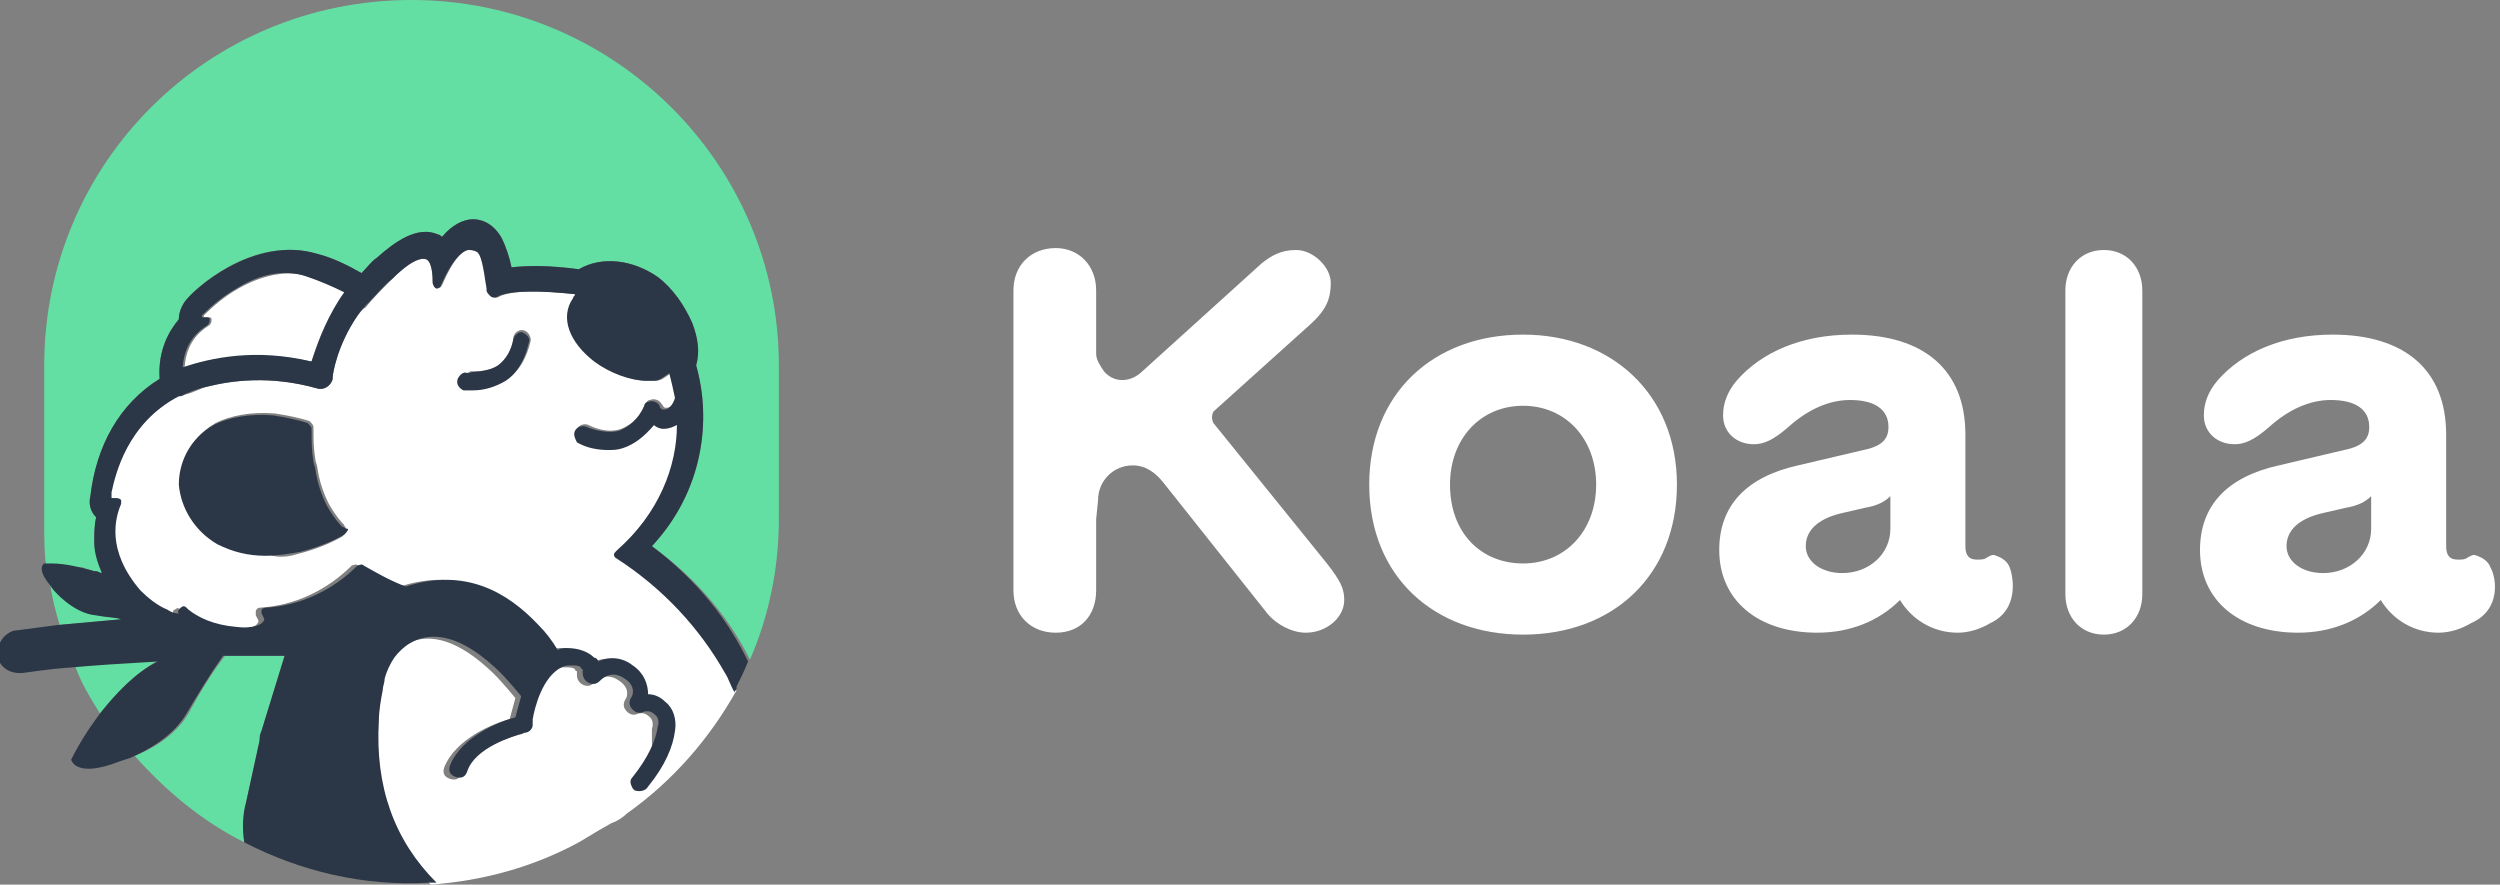
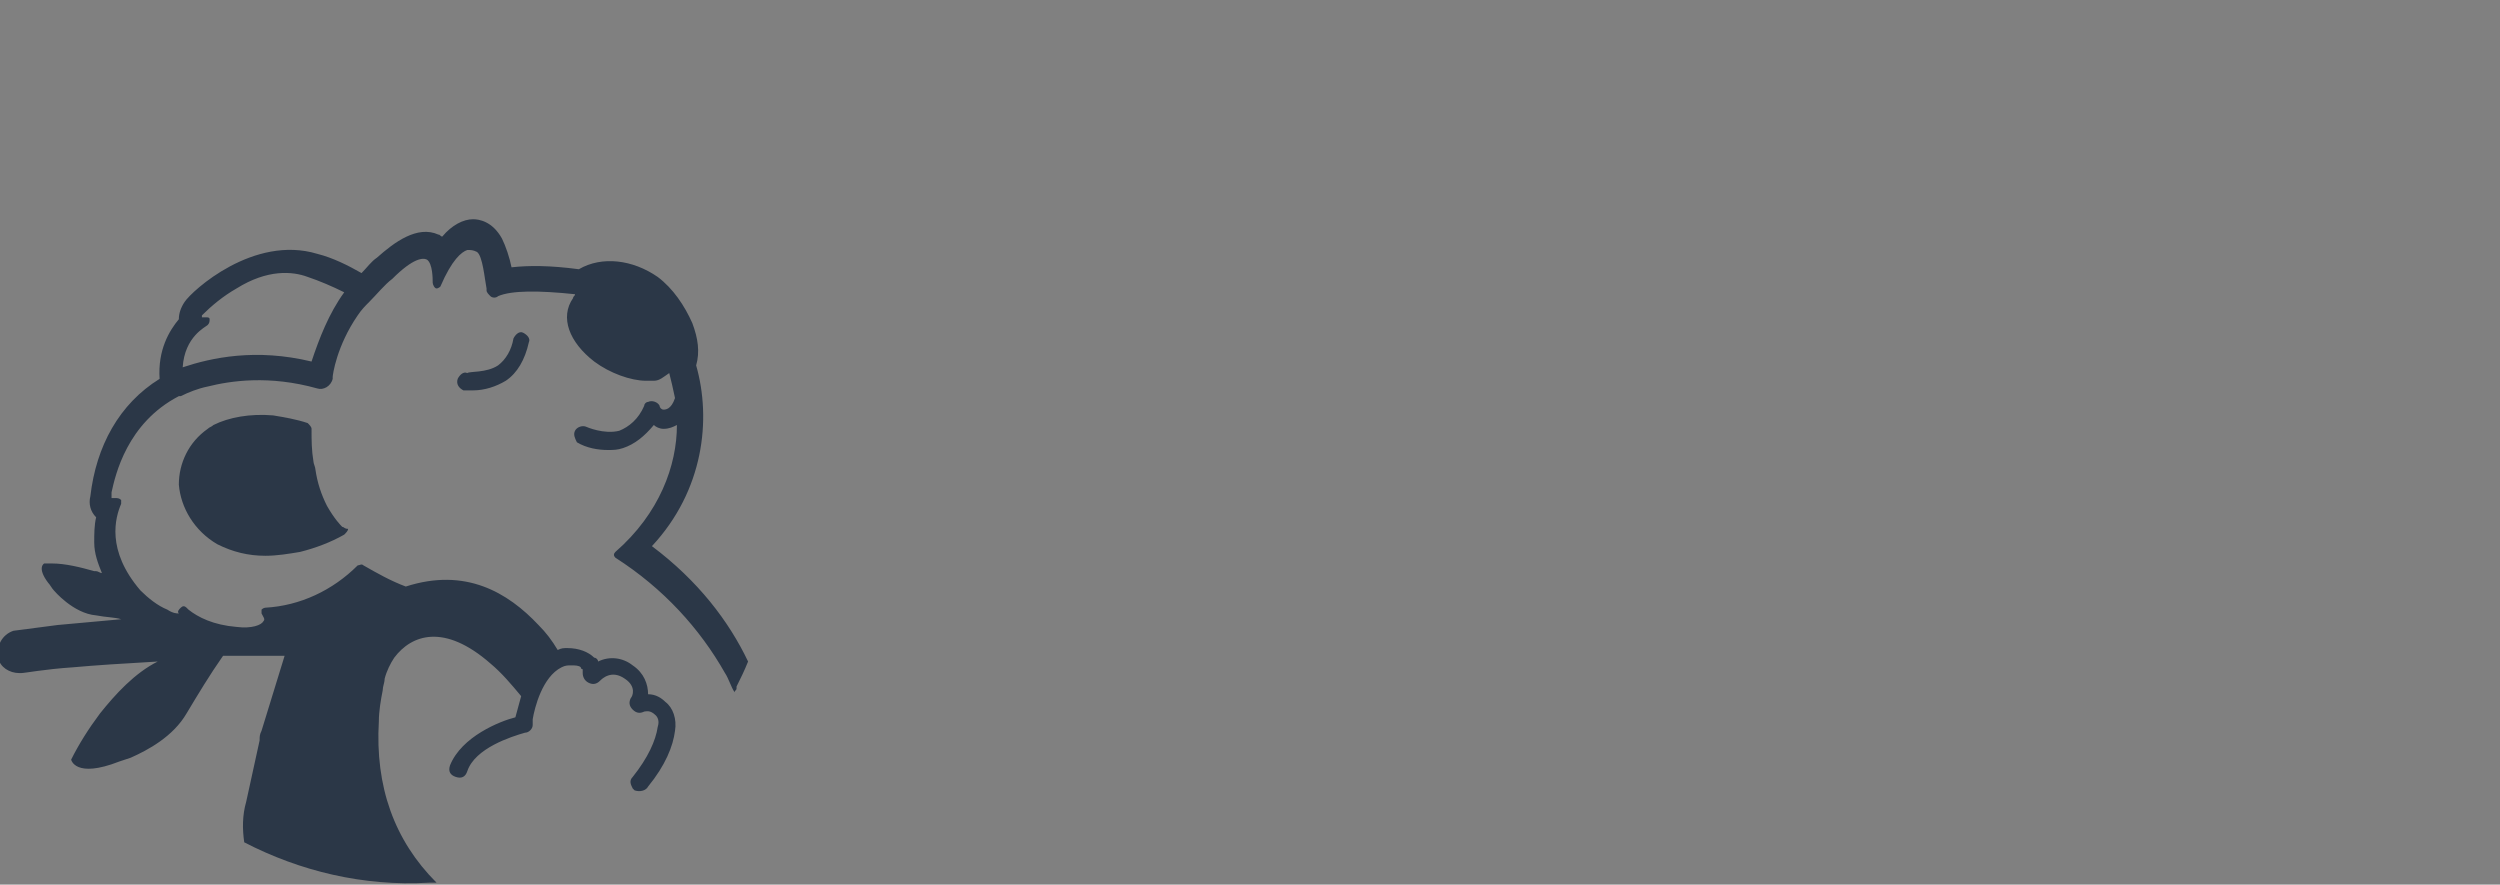
<svg xmlns="http://www.w3.org/2000/svg" version="1.1" id="Layer_1" x="0px" y="0px" viewBox="0 0 130 46" style="enable-background:new 0 0 130 46;" xml:space="preserve">
  <rect x="0" y="0" width="130" height="46" fill="#808080" stroke="none" />
  <style type="text/css">
	.st0{fill:#FFFFFF;}
	.st1{fill-rule:evenodd;clip-rule:evenodd;fill:#64DFA3;}
	.st2{fill-rule:evenodd;clip-rule:evenodd;fill:#FFFFFF;}
	.st3{fill-rule:evenodd;clip-rule:evenodd;fill:#2B3747;}
</style>
-   <path class="st0" d="M71.2,25.2c0-4.7,3.3-7.8,8-7.8c4.6,0,8,3.1,8,7.8c0,4.7-3.3,7.8-8,7.8C74.6,33,71.2,30,71.2,25.2z M79.2,29.3  c2.2,0,3.8-1.7,3.8-4.1c0-2.4-1.6-4.1-3.8-4.1s-3.8,1.7-3.8,4.1C75.4,27.7,77,29.3,79.2,29.3L79.2,29.3L79.2,29.3z M107.4,30.9V15.1  c0-1.2,0.8-2.1,2-2.1c1.2,0,2,0.9,2,2.1v15.8c0,1.2-0.8,2.1-2,2.1C108.2,33,107.4,32.1,107.4,30.9z M57.1,26c0-1,0.8-1.8,1.8-1.8  c0.7,0,1.2,0.4,1.6,0.9l5.4,6.8c0.5,0.6,1.3,1,2,1c1.1,0,2-0.8,2-1.7c0-0.6-0.2-1-0.9-1.9L63.1,22c-0.1-0.2-0.1-0.4,0-0.6l5-4.5  c0.9-0.8,1.1-1.4,1.1-2.2c0-0.8-0.9-1.7-1.8-1.7c-0.8,0-1.3,0.3-1.8,0.7l-6.3,5.7c-0.6,0.5-1.4,0.5-1.9-0.1  c-0.2-0.3-0.4-0.6-0.4-0.9v-3.3c0-1.3-0.9-2.2-2.1-2.2c-1.3,0-2.2,0.9-2.2,2.2v15.6c0,1.3,0.9,2.2,2.2,2.2c1.3,0,2.1-0.9,2.1-2.2V27   M104.5,29.5c-0.1-0.3-0.4-0.5-0.7-0.6c-0.2-0.1-0.3,0-0.5,0.1c-0.1,0.1-0.3,0.1-0.5,0.1c-0.4,0-0.6-0.2-0.6-0.7v-5.8  c0-3.4-2.2-5.2-5.9-5.2c-2.6,0-4.7,0.9-6,2.4c-0.5,0.6-0.7,1.2-0.7,1.8c0,0.9,0.7,1.5,1.6,1.5c0.5,0,1-0.2,1.8-0.9  c1-0.9,2.1-1.4,3.2-1.4c1.3,0,2,0.5,2,1.4c0,0.6-0.3,1-1.3,1.2l-3.4,0.8c-2.7,0.6-4.1,2.1-4.1,4.4c0,2.6,2,4.3,5.1,4.3  c1.7,0,3.2-0.6,4.3-1.7c0.6,1,1.7,1.7,3,1.7c0.6,0,1.2-0.2,1.7-0.5C105,31.7,104.7,30,104.5,29.5L104.5,29.5z M98.3,27.5  c0,1.3-1.1,2.3-2.5,2.3c-1.1,0-1.9-0.6-1.9-1.4c0-0.8,0.6-1.4,1.8-1.7l1.3-0.3c0.6-0.1,1-0.3,1.3-0.6V27.5L98.3,27.5z M129.5,29.5  c-0.1-0.3-0.4-0.5-0.7-0.6c-0.2-0.1-0.3,0-0.5,0.1c-0.1,0.1-0.3,0.1-0.5,0.1c-0.4,0-0.6-0.2-0.6-0.7v-5.8c0-3.4-2.2-5.2-5.9-5.2  c-2.6,0-4.7,0.9-6,2.4c-0.5,0.6-0.7,1.2-0.7,1.8c0,0.9,0.7,1.5,1.6,1.5c0.5,0,1-0.2,1.8-0.9c1-0.9,2.1-1.4,3.2-1.4  c1.3,0,2,0.5,2,1.4c0,0.6-0.3,1-1.3,1.2l-3.4,0.8c-2.7,0.6-4.1,2.1-4.1,4.4c0,2.6,2,4.3,5.1,4.3c1.7,0,3.2-0.6,4.3-1.7  c0.6,1,1.7,1.7,3,1.7c0.6,0,1.2-0.2,1.7-0.5C130.1,31.7,129.8,30,129.5,29.5L129.5,29.5z M123.3,27.5c0,1.3-1.1,2.3-2.5,2.3  c-1.1,0-1.9-0.6-1.9-1.4c0-0.8,0.6-1.4,1.8-1.7l1.3-0.3c0.6-0.1,1-0.3,1.3-0.6V27.5L123.3,27.5z" />
-   <path class="st1" d="M2.3,19c0-10.5,8.5-19,19.1-19c10.5,0,19.1,8.5,19.1,19V27c0,2.5-0.5,5-1.5,7.3c-1-2-2.6-4.1-5.1-5.9  c2.7-2.9,3.1-6.6,2.3-9.4c0.2-0.7,0.1-1.4-0.2-2.2c-0.4-0.9-1-1.8-1.8-2.4c-1.3-0.9-2.9-1.1-4.1-0.4c-1.5-0.2-2.6-0.2-3.5-0.1  c-0.1-0.5-0.3-1.1-0.5-1.5c-0.5-0.9-1.2-1-1.5-1c-0.5,0-1.1,0.3-1.6,0.9c-0.1,0-0.1-0.1-0.2-0.1c-1.1-0.5-2.3,0.4-3.2,1.2  c-0.3,0.2-0.5,0.5-0.8,0.8c-0.7-0.4-1.5-0.8-2.3-1c-3.4-1-6.5,1.9-6.9,2.5c-0.2,0.3-0.3,0.6-0.3,0.9c-0.5,0.6-1.1,1.6-1,3.1  c-2.1,1.3-3.3,3.5-3.6,6.1l0,0c-0.1,0.4,0,0.8,0.3,1.1c-0.2,1-0.1,2,0.3,2.9c-0.1,0-0.2-0.1-0.4-0.1l0,0c-0.2-0.1-0.4-0.1-0.6-0.2  l-0.1,0l-0.1,0l-0.1,0l-0.1,0l-0.1,0l-0.1,0l-0.1,0l-0.1,0l-0.1,0l-0.1,0l-0.1,0l-0.2,0c-0.1,0-0.2,0-0.3,0H2.4  c-0.1-0.8-0.1-1.5-0.1-2.3L2.3,19L2.3,19z M2.9,30.7c0,0,1,1.2,2.2,1.3c0.5,0.1,1,0.1,1.3,0.2c-1.1,0.1-2.2,0.2-3.3,0.3  c-0.2-0.7-0.4-1.4-0.5-2.2C2.7,30.4,2.8,30.5,2.9,30.7L2.9,30.7z M3.9,34.6c1.1-0.1,2.6-0.2,4.4-0.3l0,0C7,35,6,36.1,5.2,37.1  C4.7,36.3,4.2,35.5,3.9,34.6z M13.5,34.1L13.5,34.1c-0.5,0-0.9,0-1.4,0h0l-0.4,0c-0.7,0.9-1.3,1.9-1.9,3c-0.7,1.2-2,1.9-2.8,2.2  c1.6,1.8,3.5,3.4,5.7,4.5c-0.1-0.7,0-1.4,0.1-2.1l0.7-3.2c0-0.2,0.1-0.3,0.1-0.5l1.2-3.9h-0.1C14.3,34.1,13.9,34.1,13.5,34.1  L13.5,34.1z" />
-   <path class="st2" d="M32.6,42.3c-0.2,0.2-0.5,0.4-0.8,0.5l-0.7,0.4c-0.5,0.3-1,0.6-1,0.6c-2.4,1.3-5,2-7.7,2.2c-2.2-2.2-3.2-5-3-8.4  c0-0.5,0.1-1.1,0.2-1.6c0-0.2,0.1-0.4,0.1-0.6c0.1-0.4,0.3-0.8,0.5-1.1c0.9-1.2,2.6-1.8,5,0.3c0.6,0.5,1.1,1.1,1.6,1.7  c-0.1,0.4-0.2,0.7-0.3,1.1c-0.8,0.2-2.8,1-3.4,2.5c-0.1,0.3,0,0.5,0.3,0.6c0.3,0.1,0.5,0,0.6-0.3c0.4-1.2,2.3-1.8,3-2  c0.2,0,0.4-0.2,0.4-0.4c0,0,0-0.1,0-0.3c0.1-0.6,0.5-2.2,1.5-2.7c0.2-0.1,0.3-0.1,0.5-0.1c0.2,0,0.4,0,0.5,0.1c0,0,0,0.1,0.1,0.1  c0,0.1,0,0.1,0,0.2c0,0.2,0.1,0.4,0.3,0.5c0.2,0.1,0.4,0.1,0.6-0.1c0.1-0.1,0.6-0.6,1.3-0.1c0.6,0.4,0.4,0.9,0.3,1  c-0.1,0.2-0.1,0.4,0.1,0.6c0.2,0.2,0.4,0.2,0.6,0.1c0.1,0,0.3-0.1,0.6,0.2c0.1,0.1,0.2,0.3,0.1,0.6c0,0.2,0,0.5,0,0.8  c0,0.6,0.1,1.4-0.3,2.1c0.8-1,1.2-2,1.3-2.8c0.1-0.6-0.1-1.2-0.5-1.5c-0.2-0.2-0.5-0.4-0.9-0.4c0,0,0,0,0,0c0-0.5-0.2-1.1-0.8-1.5  c-0.2-0.2-0.5-0.3-0.8-0.3c-0.4-0.1-0.7,0-1.1,0.1c0,0,0,0,0,0c0-0.1-0.1-0.2-0.2-0.2c-0.3-0.3-0.8-0.5-1.4-0.5  c-0.2,0-0.3,0-0.5,0.1c-0.3-0.5-0.6-0.9-1-1.3c-1.6-1.7-3.8-3-6.9-2h0c-0.8-0.3-1.5-0.7-2.2-1.1c-0.1-0.1-0.2,0-0.3,0  c-1.3,1.3-3,2.1-4.8,2.2c-0.1,0-0.2,0.1-0.2,0.2c0,0.1,0,0.1,0,0.2c0.1,0.2,0.2,0.3,0.1,0.4c-0.1,0.2-0.6,0.4-1.4,0.3  c-1.2-0.1-2-0.5-2.5-0.9c0,0-0.1-0.1-0.1-0.1c-0.1-0.1-0.2-0.1-0.3,0c-0.1,0-0.1,0.1-0.1,0.1c0,0,0,0,0,0h0c0,0,0,0.1,0,0.2v0  c-0.1,0-0.3,0-0.6-0.2c-0.5-0.2-1-0.6-1.4-1c-1.8-2.1-1.3-3.8-1-4.5c0.1-0.1,0-0.3-0.1-0.3c-0.1,0-0.1,0-0.2,0c-0.1,0-0.2,0-0.2,0  c0,0,0-0.1,0-0.2l0,0c0,0,0-0.1,0-0.1C6,24.7,6.6,22,9.3,20.6c0,0,0,0,0,0v0l0.1,0l0,0c0.1,0,0.2-0.1,0.3-0.1v0c0,0,0,0,0,0  c0.4-0.1,0.7-0.3,1.1-0.4c1.2-0.3,3.3-0.6,5.7,0.1c0.3,0.1,0.7-0.1,0.8-0.5c0,0,0,0,0-0.1c0-0.1,0.2-1.6,1.3-3.2  c0.1-0.1,0.2-0.3,0.4-0.4l0,0c0.4-0.5,0.9-1,1.4-1.5c1.1-1.1,1.6-1.1,1.8-1c0.3,0.2,0.3,1,0.3,1.2c0,0.1,0.1,0.2,0.2,0.3  c0.1,0,0.2,0,0.3-0.2c0.6-1.4,1.1-1.8,1.4-1.8c0.2,0,0.3,0,0.5,0.1c0.3,0.2,0.4,1.4,0.5,1.9l0,0.1c0,0.1,0.1,0.2,0.2,0.3  c0.1,0.1,0.3,0.1,0.4,0c0.7-0.3,2.1-0.3,4-0.1c0,0.1-0.1,0.1-0.1,0.2c-0.7,1-0.2,2.3,1.1,3.3c0.8,0.6,1.9,1,2.7,1c0.1,0,0.3,0,0.4,0  c0.3,0,0.5-0.2,0.8-0.4l0.1,0.2c0.1,0.3,0.2,0.7,0.2,1c-0.2,0.7-0.6,0.6-0.6,0.6c-0.1,0-0.1-0.1-0.2-0.2l0,0  c-0.1-0.2-0.4-0.3-0.6-0.2c-0.1,0-0.2,0.1-0.2,0.2c-0.3,0.7-0.8,1.1-1.3,1.3c-0.8,0.3-1.7-0.2-1.7-0.2c-0.2-0.1-0.5,0-0.6,0.2  c-0.1,0.2,0,0.4,0.1,0.6c0.5,0.3,1.1,0.4,1.6,0.4c0.3,0,0.5,0,0.8-0.1c0.6-0.2,1.1-0.6,1.6-1.2h0c0.1,0.1,0.3,0.2,0.5,0.2  c0.2,0,0.5-0.1,0.7-0.2h0c0,0,0,0,0,0c0,2.1-0.9,4.6-3.2,6.6c-0.1,0.1-0.1,0.2,0,0.3c0,0,0,0,0,0c2.5,1.6,4.4,3.7,5.7,6  c0.2,0.3,0.3,0.7,0.5,1C36.9,38.4,35,40.6,32.6,42.3L32.6,42.3z M15.5,28.8c0.8-0.2,1.6-0.5,2.3-0.9v0c0.1-0.1,0.2-0.2,0.2-0.4  c0-0.1-0.1-0.1-0.1-0.2c-0.1-0.1-0.4-0.4-0.8-1.1c-0.3-0.6-0.5-1.2-0.6-1.9c0-0.1-0.1-0.3-0.1-0.4c-0.1-0.6-0.1-1.1-0.1-1.7  c0-0.1-0.1-0.2-0.2-0.3l0,0c-0.6-0.2-1.2-0.3-1.8-0.4c-1.2-0.1-2.3,0.1-3.1,0.5c0,0,0,0,0,0c0,0,0,0,0,0v0c-0.1,0.1-0.2,0.1-0.3,0.2  l0,0c-1,0.7-1.5,1.8-1.5,2.9c0.1,1.2,0.8,2.4,2,3.1c0.8,0.4,1.6,0.6,2.5,0.6C14.3,29,14.9,29,15.5,28.8L15.5,28.8z M26.4,19.7  c0.6-0.4,1-1.1,1.2-2c0-0.2-0.1-0.4-0.3-0.5c-0.2-0.1-0.5,0-0.6,0.3c0,0,0,0.1,0,0.1c-0.1,0.7-0.4,1.1-0.8,1.4  c-0.6,0.4-1.4,0.3-1.5,0.3C25,19.7,25.7,19.8,26.4,19.7L26.4,19.7z M16.2,18.8c-2.9-0.6-5.2-0.2-6.6,0.3l0,0c0,0,0,0,0,0  c0.1-1.6,1.2-2.1,1.3-2.2c0.1-0.1,0.1-0.2,0.1-0.3c0-0.1-0.1-0.1-0.2-0.1c-0.1,0-0.1,0-0.2,0c0,0,0,0,0-0.1c0.5-0.5,1.1-1,1.8-1.4  c1.6-0.9,2.9-0.9,3.7-0.6c0.6,0.2,1.3,0.5,1.9,0.8c0,0,0,0,0,0C17.1,16.3,16.6,17.5,16.2,18.8C16.2,18.8,16.2,18.8,16.2,18.8  C16.2,18.8,16.2,18.8,16.2,18.8L16.2,18.8z" />
  <path class="st3" d="M33.9,28.4c2.7-2.9,3.1-6.6,2.3-9.4c0.2-0.7,0.1-1.4-0.2-2.2c-0.4-0.9-1-1.8-1.8-2.4c-1.3-0.9-2.9-1.1-4.1-0.4  c-1.5-0.2-2.6-0.2-3.5-0.1c-0.1-0.5-0.3-1.1-0.5-1.5c-0.5-0.9-1.2-1-1.5-1c-0.5,0-1.1,0.3-1.6,0.9c-0.1,0-0.1-0.1-0.2-0.1  c-1.1-0.5-2.3,0.4-3.2,1.2c-0.3,0.2-0.5,0.5-0.8,0.8c-0.7-0.4-1.5-0.8-2.3-1c-3.3-1-6.5,1.9-6.9,2.5c-0.2,0.3-0.3,0.6-0.3,0.9  c-0.5,0.6-1.1,1.6-1,3.1c-2.1,1.3-3.3,3.5-3.6,6.1l0,0c-0.1,0.4,0,0.8,0.3,1.1c-0.1,0.4-0.1,0.9-0.1,1.3c0,0.6,0.2,1.1,0.4,1.6  c-0.1,0-0.2-0.1-0.3-0.1c0,0-0.1,0-0.1,0l0,0c-0.7-0.2-1.5-0.4-2.2-0.4H2.3c0,0-0.4,0.2,0.2,1c0.1,0.1,0.2,0.3,0.3,0.4  c0,0,1,1.2,2.2,1.3c0.5,0.1,1,0.1,1.3,0.2c-1.1,0.1-2.2,0.2-3.3,0.3c-0.8,0.1-1.5,0.2-2.3,0.3c-0.6,0.2-0.9,0.8-0.8,1.4  c0.1,0.5,0.6,0.8,1.1,0.8l0.1,0c0.2,0,1.2-0.2,2.7-0.3c1.1-0.1,2.6-0.2,4.4-0.3l0,0C7,35,6,36.1,5.2,37.1c-0.6,0.8-1.1,1.6-1.5,2.4  c0,0,0.2,1,2.5,0.1c0,0,0.3-0.1,0.6-0.2C7.7,39,9,38.3,9.7,37.1c0.6-1,1.2-2,1.9-3l0.5,0c0.9,0,1.7,0,2.6,0h0.1l-1.2,3.9  c-0.1,0.2-0.1,0.3-0.1,0.5l-0.7,3.2c-0.2,0.7-0.2,1.4-0.1,2.1c2.9,1.5,6.2,2.3,9.6,2.1l0.2,0l0.2,0c-2.2-2.2-3.2-5-3-8.4  c0-0.5,0.1-1.1,0.2-1.6c0-0.2,0.1-0.4,0.1-0.6c0.1-0.4,0.3-0.8,0.5-1.1c0.9-1.2,2.6-1.8,5,0.3c0.6,0.5,1.1,1.1,1.6,1.7  c-0.1,0.4-0.2,0.7-0.3,1.1c-0.8,0.2-2.8,1-3.4,2.5c-0.1,0.3,0,0.5,0.3,0.6c0.3,0.1,0.5,0,0.6-0.3c0.4-1.2,2.3-1.8,3-2  c0.2,0,0.4-0.2,0.4-0.4c0,0,0-0.1,0-0.3c0.1-0.6,0.5-2.2,1.5-2.7c0.2-0.1,0.3-0.1,0.5-0.1c0.2,0,0.4,0,0.5,0.1c0,0,0,0.1,0.1,0.1  c0,0.1,0,0.1,0,0.2c0,0.2,0.1,0.4,0.3,0.5c0.2,0.1,0.4,0.1,0.6-0.1c0.1-0.1,0.6-0.6,1.3-0.1c0.6,0.4,0.4,0.9,0.3,1  c-0.1,0.2-0.1,0.4,0.1,0.6c0.2,0.2,0.4,0.2,0.6,0.1c0.1,0,0.3-0.1,0.6,0.2c0.1,0.1,0.2,0.3,0.1,0.6c-0.1,0.7-0.5,1.6-1.3,2.6  c-0.2,0.2-0.1,0.4,0,0.6c0,0,0.1,0.1,0.1,0.1h0c0.3,0.1,0.6,0,0.7-0.2c0.9-1.1,1.3-2.1,1.4-2.9c0.1-0.6-0.1-1.2-0.5-1.5  c-0.2-0.2-0.5-0.4-0.9-0.4c0-0.5-0.2-1.1-0.8-1.5c-0.5-0.4-1.2-0.5-1.8-0.2c0-0.1-0.1-0.2-0.2-0.2c-0.3-0.3-0.8-0.5-1.4-0.5  c-0.2,0-0.3,0-0.5,0.1c-0.3-0.5-0.6-0.9-1-1.3c-1.6-1.7-3.8-3-6.9-2c-0.8-0.3-1.5-0.7-2.2-1.1c-0.1-0.1-0.2,0-0.3,0  c-1.3,1.3-3,2.1-4.8,2.2c-0.1,0-0.2,0.1-0.2,0.1c0,0,0,0,0,0c0,0.1,0,0.1,0,0.2c0.1,0.2,0.2,0.3,0.1,0.4c-0.1,0.2-0.6,0.4-1.4,0.3  c-1.2-0.1-2-0.5-2.5-0.9c0,0-0.1-0.1-0.1-0.1c-0.1-0.1-0.2-0.1-0.3,0c-0.1,0.1-0.2,0.2-0.1,0.3l0,0c-0.1,0-0.3,0-0.6-0.2  c-0.5-0.2-1-0.6-1.4-1c-1.8-2.1-1.3-3.8-1-4.5c0-0.1,0-0.2,0-0.2c-0.1-0.1-0.2-0.1-0.3-0.1c-0.1,0-0.2,0-0.2,0c0,0,0-0.1,0-0.2  c0,0,0,0,0,0l0-0.1C6,24.7,6.6,22,9.3,20.6l0.1,0l0,0c0.4-0.2,0.9-0.4,1.4-0.5c1.2-0.3,3.2-0.6,5.7,0.1c0.3,0.1,0.7-0.1,0.8-0.5  c0,0,0,0,0-0.1c0-0.1,0.2-1.6,1.3-3.2c0.2-0.3,0.4-0.5,0.6-0.7c0.4-0.4,0.8-0.9,1.2-1.2c1.1-1.1,1.6-1.1,1.8-1  c0.3,0.2,0.3,1,0.3,1.2c0,0.1,0.1,0.3,0.2,0.3c0.1,0,0.2-0.1,0.2-0.1c0.6-1.4,1.1-1.8,1.4-1.9c0.2,0,0.3,0,0.5,0.1  c0.3,0.2,0.4,1.4,0.5,1.9l0,0.1c0,0.1,0.1,0.2,0.2,0.3c0.1,0.1,0.3,0.1,0.4,0c0.7-0.3,2.1-0.3,4-0.1c0,0.1-0.1,0.1-0.1,0.2  c-0.7,1-0.2,2.3,1.1,3.3c0.8,0.6,1.9,1,2.7,1c0.1,0,0.3,0,0.4,0c0.3,0,0.5-0.2,0.8-0.4c0.1,0.4,0.2,0.8,0.3,1.3  c-0.2,0.6-0.5,0.6-0.6,0.6h0c-0.1,0-0.2-0.1-0.2-0.2l0,0c-0.1-0.2-0.4-0.3-0.6-0.2c-0.1,0-0.2,0.1-0.2,0.2c-0.3,0.7-0.8,1.1-1.3,1.3  c-0.8,0.2-1.7-0.2-1.7-0.2c-0.2-0.1-0.5,0-0.6,0.2c-0.1,0.2,0,0.4,0.1,0.6c0.5,0.3,1.1,0.4,1.6,0.4c0.3,0,0.5,0,0.8-0.1  c0.6-0.2,1.1-0.6,1.6-1.2c0.1,0.1,0.3,0.2,0.5,0.2c0.3,0,0.5-0.1,0.7-0.2c0,2.1-0.9,4.6-3.2,6.6c-0.1,0.1-0.1,0.2,0,0.3c0,0,0,0,0,0  c2.5,1.6,4.4,3.7,5.7,6c0.2,0.3,0.3,0.7,0.5,1c0-0.1,0.1-0.1,0.1-0.2l0-0.1c0.2-0.4,0.4-0.8,0.6-1.3C37.9,32.3,36.3,30.2,33.9,28.4  L33.9,28.4z M16.2,18.8c-2.9-0.7-5.2-0.2-6.7,0.3c0.1-1.6,1.2-2.1,1.3-2.2h0c0.1-0.1,0.1-0.2,0.1-0.3c0-0.1-0.1-0.1-0.2-0.1  c-0.1,0-0.1,0-0.2,0c0,0,0,0,0-0.1c0.5-0.5,1.1-1,1.8-1.4c1.6-1,2.9-0.9,3.7-0.6c0.6,0.2,1.3,0.5,1.9,0.8  C17.1,16.3,16.6,17.6,16.2,18.8z M17.8,27.4c-0.1-0.1-0.4-0.4-0.8-1.1c-0.3-0.6-0.5-1.2-0.6-1.9c0-0.1-0.1-0.3-0.1-0.4  c-0.1-0.6-0.1-1.1-0.1-1.7c0-0.1-0.1-0.2-0.2-0.3l0,0c-0.6-0.2-1.2-0.3-1.8-0.4c-1.2-0.1-2.3,0.1-3.1,0.5c-0.1,0.1-0.2,0.1-0.3,0.2  l0,0c-1,0.7-1.5,1.8-1.5,2.9c0.1,1.2,0.8,2.4,2,3.1c0.8,0.4,1.6,0.6,2.5,0.6c0.6,0,1.2-0.1,1.8-0.2c0.8-0.2,1.6-0.5,2.3-0.9  c0.1-0.1,0.2-0.2,0.2-0.3C17.9,27.5,17.9,27.4,17.8,27.4L17.8,27.4z M25.9,19c0.4-0.3,0.7-0.8,0.8-1.4h0l0,0  c0.1-0.2,0.3-0.4,0.5-0.3c0.2,0.1,0.4,0.3,0.3,0.5l0,0c-0.2,0.9-0.6,1.6-1.2,2c-0.5,0.3-1.1,0.5-1.7,0.5c-0.2,0-0.4,0-0.5,0  c-0.2-0.1-0.4-0.3-0.3-0.6c0.1-0.2,0.3-0.4,0.5-0.3C24.4,19.3,25.3,19.4,25.9,19z" />
</svg>